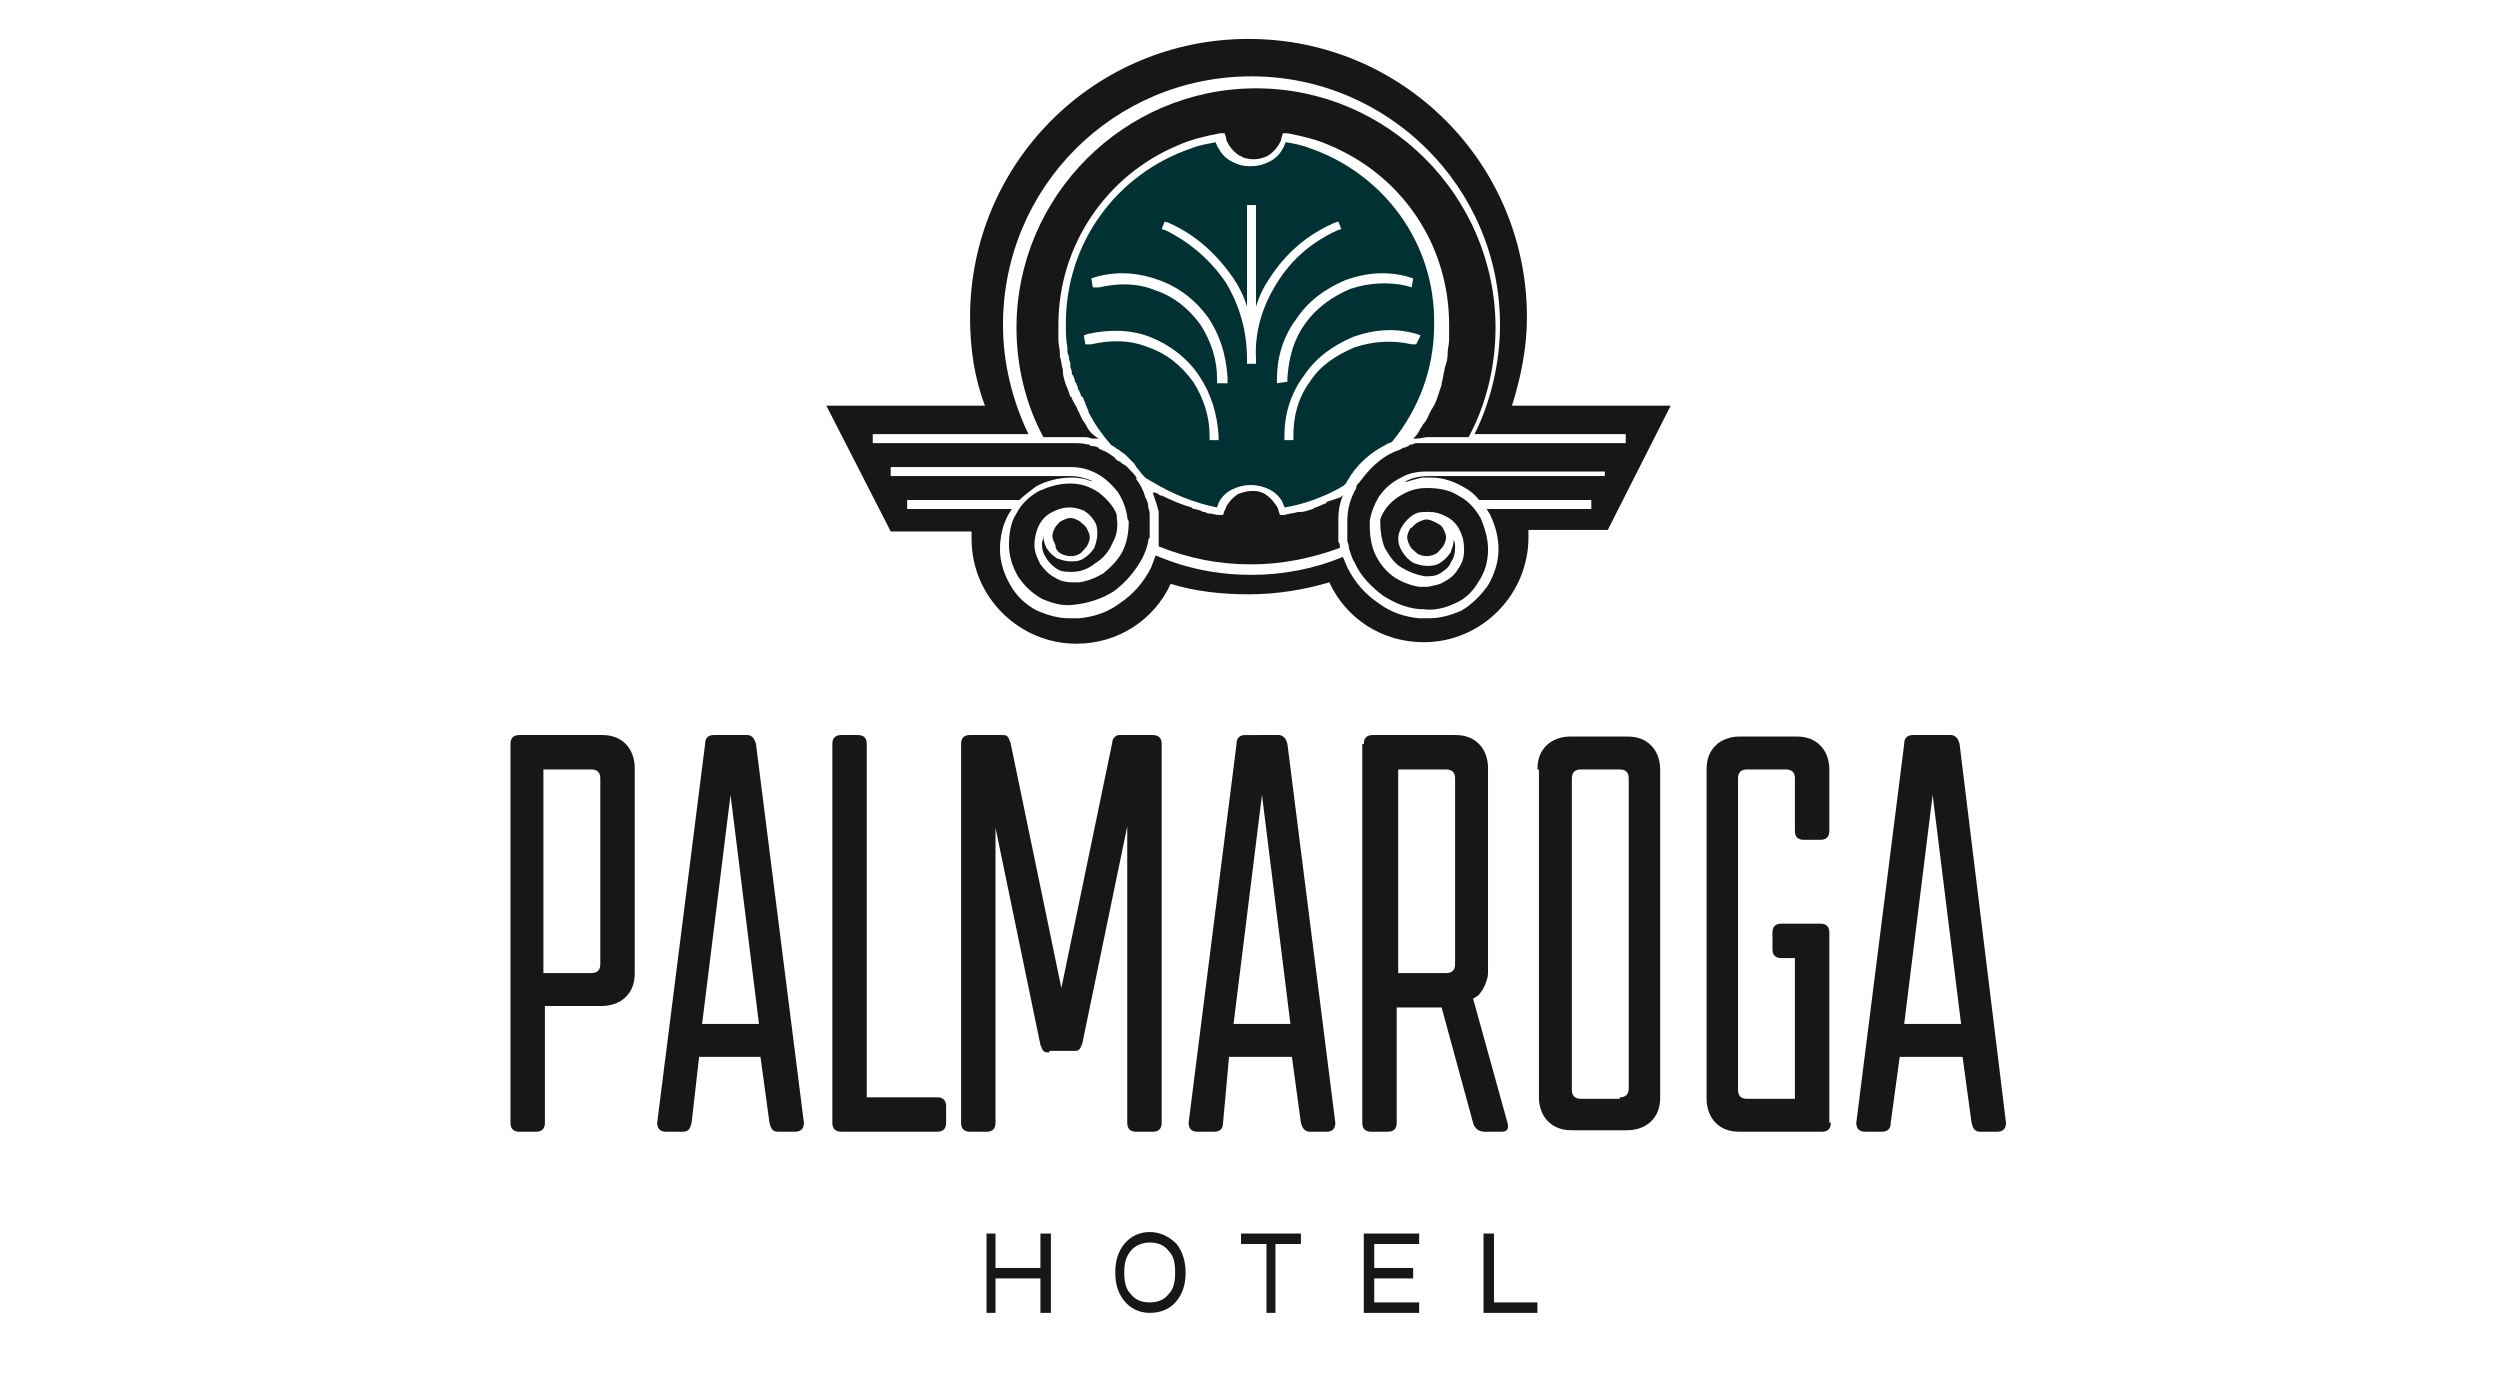
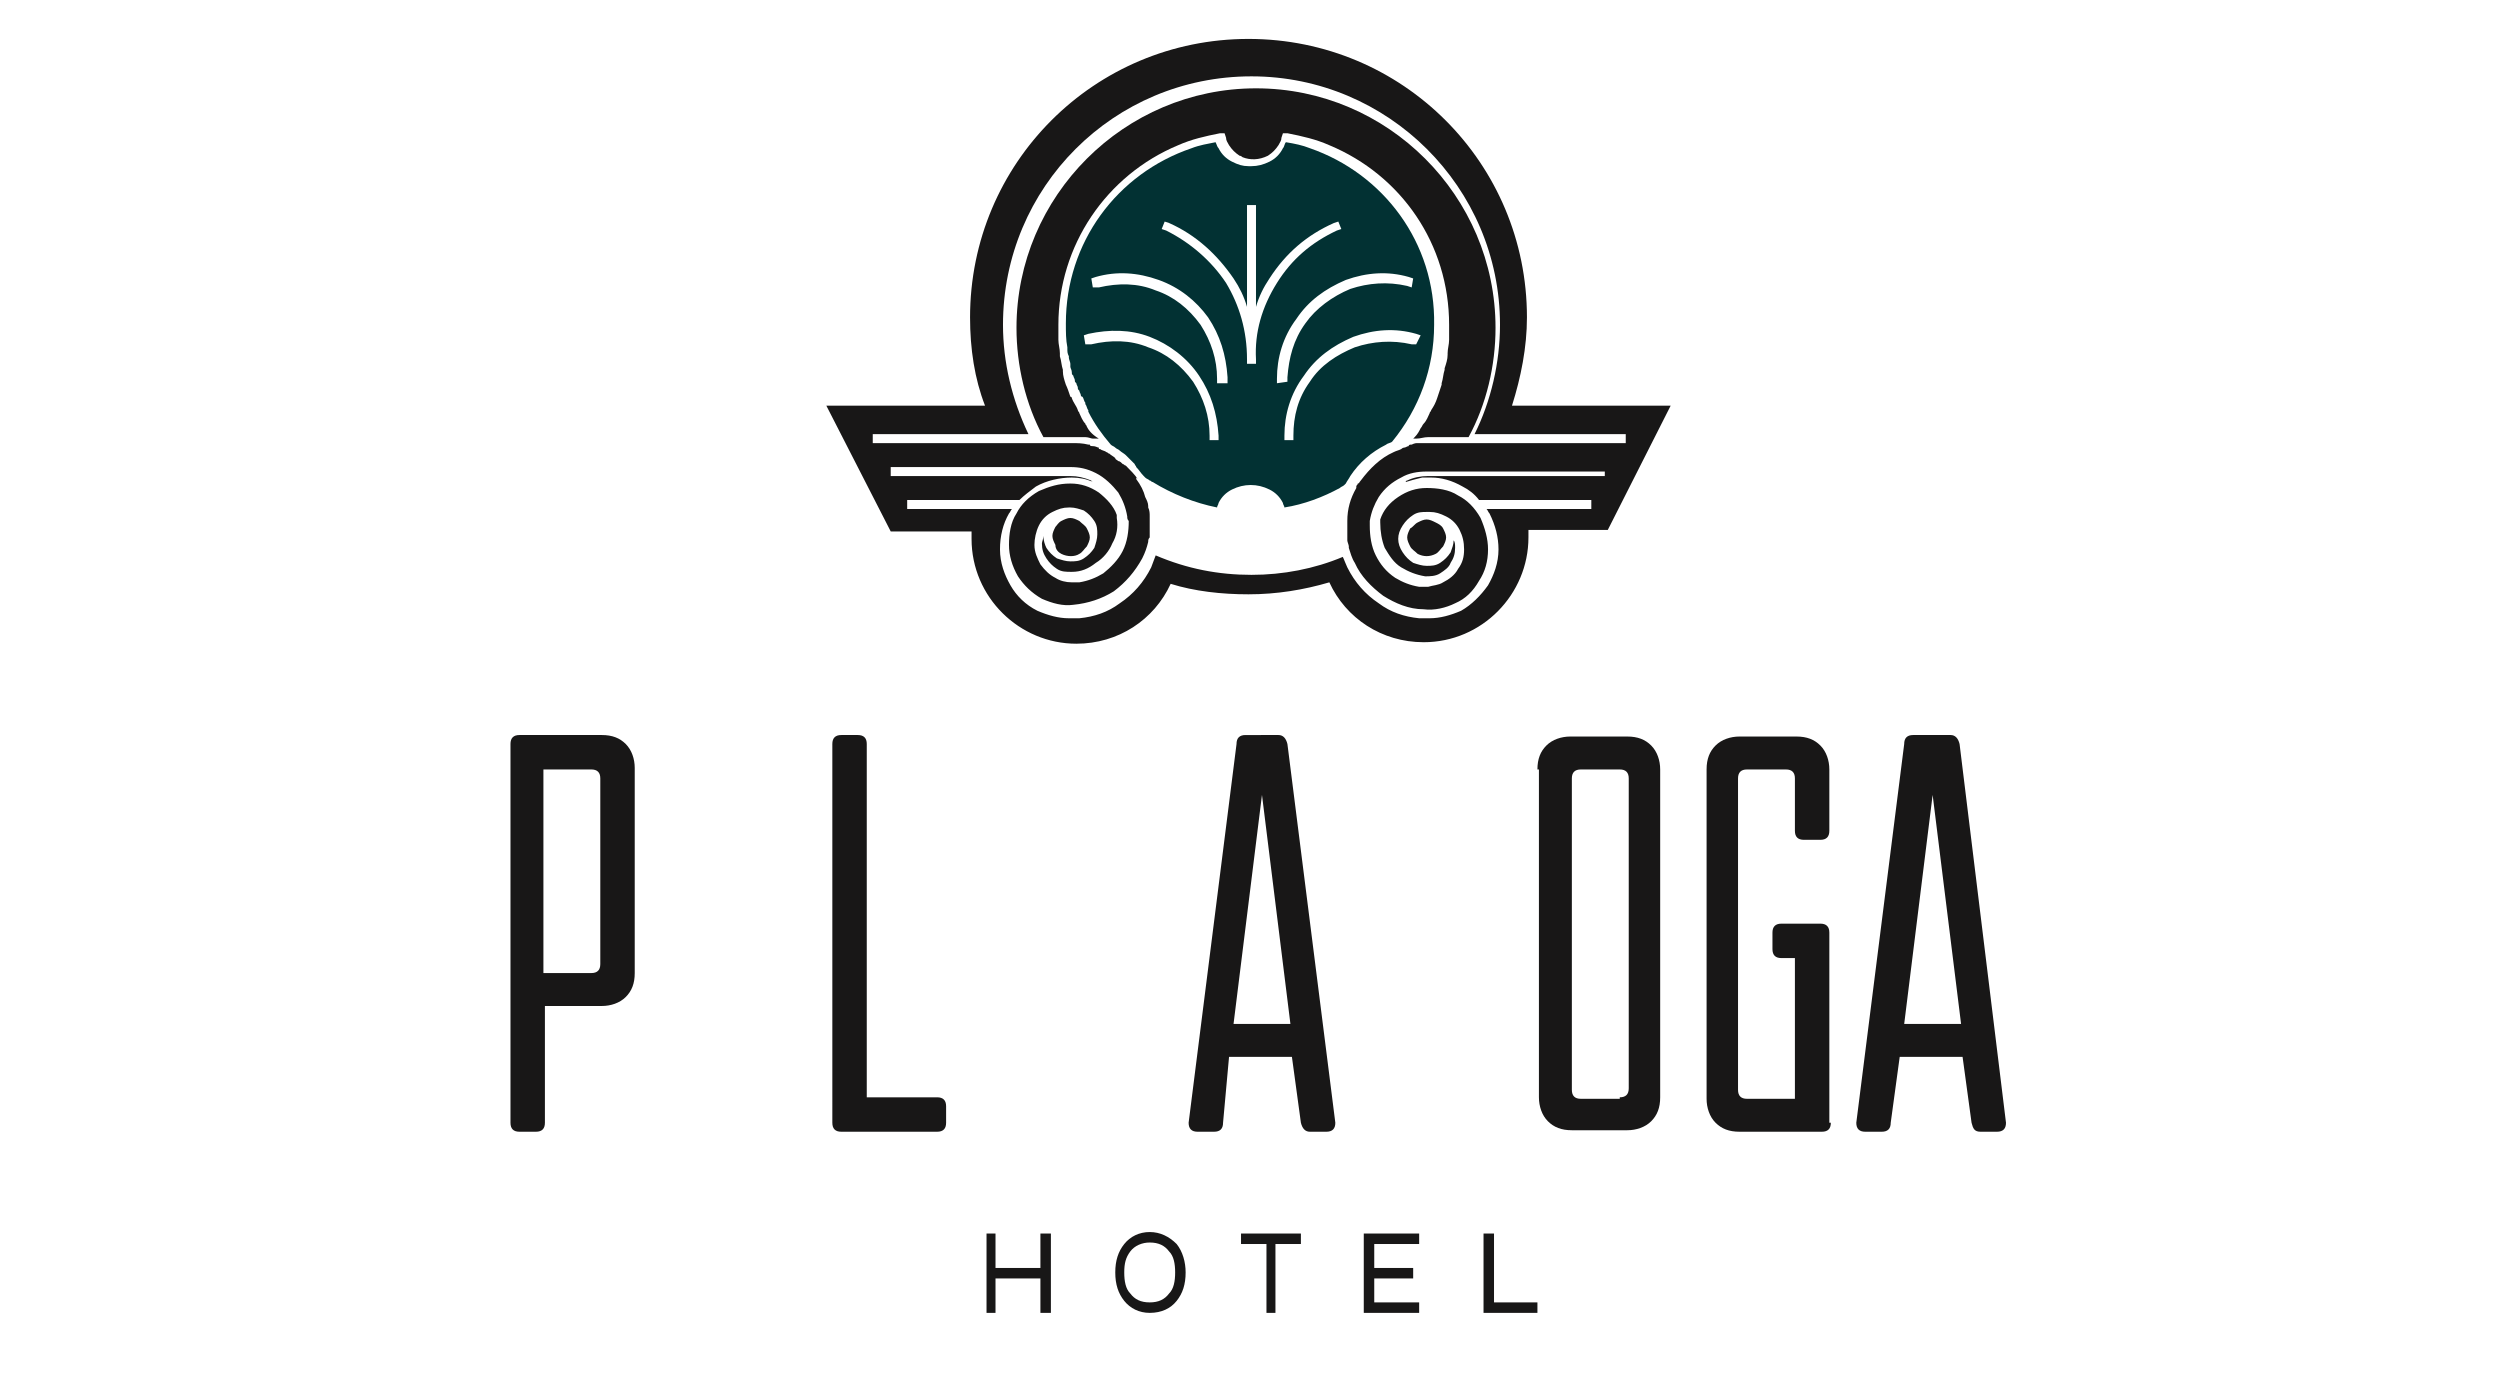
<svg xmlns="http://www.w3.org/2000/svg" version="1.1" id="Layer_1" x="0px" y="0px" viewBox="0 0 167 93" style="enable-background:new 0 0 167 93;" xml:space="preserve">
  <style type="text/css">
	.st0{fill:#181717;}
	.st1{fill:#023133;}
</style>
  <polygon class="st0" points="69.5,87.7 69.5,85.4 66.5,85.4 66.5,87.7 65.9,87.7 65.9,82.4 66.5,82.4 66.5,84.7 69.5,84.7   69.5,82.4 70.2,82.4 70.2,87.7 " />
  <path class="st0" d="M79.2,85c0,0.8-0.2,1.4-0.6,1.9c-0.4,0.5-1,0.8-1.8,0.8c-0.7,0-1.3-0.3-1.7-0.8c-0.4-0.5-0.6-1.1-0.6-1.9  c0-0.8,0.2-1.4,0.6-1.9c0.4-0.5,1-0.8,1.7-0.8c0.7,0,1.3,0.3,1.8,0.8C79,83.6,79.2,84.3,79.2,85 M78.5,85c0-0.6-0.1-1.1-0.4-1.4  c-0.3-0.4-0.7-0.6-1.3-0.6c-0.5,0-1,0.2-1.3,0.6c-0.3,0.4-0.4,0.8-0.4,1.4c0,0.6,0.1,1.1,0.4,1.4c0.3,0.4,0.7,0.6,1.3,0.6  c0.6,0,1-0.2,1.3-0.6C78.4,86.1,78.5,85.6,78.5,85" />
  <polygon class="st0" points="85.2,83.1 85.2,87.7 84.6,87.7 84.6,83.1 82.9,83.1 82.9,82.4 86.9,82.4 86.9,83.1 " />
  <polygon class="st0" points="91.1,87.7 91.1,82.4 94.8,82.4 94.8,83.1 91.8,83.1 91.8,84.7 94.4,84.7 94.4,85.4 91.8,85.4 91.8,87   94.8,87 94.8,87.7 " />
  <polygon class="st0" points="99.1,87.7 99.1,82.4 99.8,82.4 99.8,87 102.7,87 102.7,87.7 " />
  <path class="st0" d="M34.1,49.7c0-0.4,0.2-0.6,0.6-0.6h5.5c0.7,0,1.2,0.2,1.6,0.6c0.4,0.4,0.6,1,0.6,1.6V65c0,0.7-0.2,1.2-0.6,1.6  c-0.4,0.4-1,0.6-1.6,0.6h-3.8V75c0,0.4-0.2,0.6-0.6,0.6h-1.1c-0.4,0-0.6-0.2-0.6-0.6V49.7z M36.3,51.4V65h3.2c0.4,0,0.6-0.2,0.6-0.6  V52c0-0.4-0.2-0.6-0.6-0.6H36.3z" />
-   <path class="st0" d="M49.9,49.1c0.3,0,0.5,0.2,0.6,0.6L53.7,75c0,0.4-0.2,0.6-0.6,0.6H52c-0.4,0-0.5-0.2-0.6-0.6l-0.6-4.4h-4.1  L46.2,75c-0.1,0.4-0.2,0.6-0.6,0.6h-1.1c-0.4,0-0.6-0.2-0.6-0.6l3.2-25.3c0-0.4,0.2-0.6,0.6-0.6H49.9z M50.7,68.4l-1.9-15.3  l-1.9,15.3H50.7z" />
  <path class="st0" d="M55.6,49.7c0-0.4,0.2-0.6,0.6-0.6h1.1c0.4,0,0.6,0.2,0.6,0.6v23.6h4.7c0.4,0,0.6,0.2,0.6,0.6V75  c0,0.4-0.2,0.6-0.6,0.6h-6.4c-0.4,0-0.6-0.2-0.6-0.6V49.7z" />
-   <path class="st0" d="M70.1,70.3c-0.2,0-0.3,0-0.4-0.1c-0.1-0.1-0.1-0.2-0.2-0.4l-3-14.5V75c0,0.4-0.2,0.6-0.6,0.6h-1.1  c-0.4,0-0.6-0.2-0.6-0.6V49.7c0-0.4,0.2-0.6,0.6-0.6h2.1c0.2,0,0.3,0,0.4,0.1c0.1,0.1,0.1,0.2,0.2,0.4l3.4,16.4l3.4-16.4  c0-0.2,0.1-0.3,0.2-0.4c0.1-0.1,0.2-0.1,0.4-0.1h2.1c0.4,0,0.6,0.2,0.6,0.6V75c0,0.4-0.2,0.6-0.6,0.6h-1.1c-0.4,0-0.6-0.2-0.6-0.6  V55.2l-3,14.5c-0.1,0.2-0.1,0.3-0.2,0.4c-0.1,0.1-0.2,0.1-0.4,0.1H70.1z" />
  <path class="st0" d="M85.4,49.1c0.3,0,0.5,0.2,0.6,0.6L89.2,75c0,0.4-0.2,0.6-0.6,0.6h-1.1c-0.3,0-0.5-0.2-0.6-0.6l-0.6-4.4h-4.2  L81.7,75c0,0.4-0.2,0.6-0.6,0.6H80c-0.4,0-0.6-0.2-0.6-0.6l3.2-25.3c0-0.4,0.2-0.6,0.6-0.6H85.4z M86.2,68.4l-1.9-15.3l-1.9,15.3  H86.2z" />
-   <path class="st0" d="M91.1,49.7c0-0.4,0.2-0.6,0.6-0.6h5.5c0.7,0,1.2,0.2,1.6,0.6c0.4,0.4,0.6,1,0.6,1.6V65c0,0.3-0.1,0.5-0.2,0.8  c-0.1,0.2-0.2,0.4-0.3,0.5c-0.1,0.2-0.3,0.3-0.5,0.4l2.3,8.3c0.1,0.4,0,0.6-0.4,0.6h-1.1c-0.4,0-0.7-0.2-0.8-0.6l-2.1-7.7h-3V75  c0,0.4-0.2,0.6-0.6,0.6h-1.1c-0.4,0-0.6-0.2-0.6-0.6V49.7z M93.4,51.4V65h3.2c0.4,0,0.6-0.2,0.6-0.6V52c0-0.4-0.2-0.6-0.6-0.6H93.4z  " />
  <path class="st0" d="M102.7,51.4c0-0.7,0.2-1.2,0.6-1.6c0.4-0.4,1-0.6,1.6-0.6h3.8c0.7,0,1.2,0.2,1.6,0.6c0.4,0.4,0.6,1,0.6,1.6  v21.9c0,0.7-0.2,1.2-0.6,1.6s-1,0.6-1.6,0.6H105c-0.7,0-1.2-0.2-1.6-0.6c-0.4-0.4-0.6-1-0.6-1.6V51.4z M108.2,73.3  c0.4,0,0.6-0.2,0.6-0.6V52c0-0.4-0.2-0.6-0.6-0.6h-2.6c-0.4,0-0.6,0.2-0.6,0.6v20.8c0,0.4,0.2,0.6,0.6,0.6H108.2z" />
  <path class="st0" d="M122.3,75c0,0.4-0.2,0.6-0.6,0.6h-5.5c-0.7,0-1.2-0.2-1.6-0.6c-0.4-0.4-0.6-1-0.6-1.6V51.4  c0-0.7,0.2-1.2,0.6-1.6c0.4-0.4,1-0.6,1.6-0.6h3.8c0.7,0,1.2,0.2,1.6,0.6c0.4,0.4,0.6,1,0.6,1.6v4.1c0,0.4-0.2,0.6-0.6,0.6h-1.1  c-0.4,0-0.6-0.2-0.6-0.6V52c0-0.4-0.2-0.6-0.6-0.6h-2.6c-0.4,0-0.6,0.2-0.6,0.6v20.8c0,0.4,0.2,0.6,0.6,0.6h3.2v-9.4h-0.9  c-0.4,0-0.6-0.2-0.6-0.6v-1.1c0-0.4,0.2-0.6,0.6-0.6h2.6c0.4,0,0.6,0.2,0.6,0.6V75z" />
  <path class="st0" d="M130.3,49.1c0.3,0,0.5,0.2,0.6,0.6L134,75c0,0.4-0.2,0.6-0.6,0.6h-1.1c-0.4,0-0.5-0.2-0.6-0.6l-0.6-4.4h-4.2  l-0.6,4.4c0,0.4-0.2,0.6-0.6,0.6h-1.1c-0.4,0-0.6-0.2-0.6-0.6l3.2-25.3c0-0.4,0.2-0.6,0.6-0.6H130.3z M131,68.4l-1.9-15.3l-1.9,15.3  H131z" />
  <path class="st0" d="M70.9,37c0.4,0.2,0.9,0.2,1.2,0c0.2-0.1,0.3-0.3,0.5-0.5c0.1-0.2,0.2-0.4,0.2-0.6c0-0.2-0.1-0.4-0.2-0.6  c-0.1-0.2-0.3-0.3-0.5-0.5c-0.2-0.1-0.4-0.2-0.6-0.2h0c-0.2,0-0.4,0.1-0.6,0.2c-0.2,0.1-0.3,0.3-0.4,0.4c-0.1,0.2-0.2,0.4-0.2,0.6  c0,0.2,0.1,0.4,0.2,0.6C70.5,36.7,70.7,36.9,70.9,37" />
  <path class="st0" d="M111.6,27.1h-10.6c0.6-1.9,1-3.9,1-5.9c0-10.3-8.3-18.6-18.6-18.6c-10.3,0-18.6,8.3-18.6,18.6  c0,2.1,0.3,4.1,1,5.9H55.2l4.3,8.4h5.4c0,0.2,0,0.3,0,0.5c0,3.9,3.2,7,7,7c2.8,0,5.2-1.6,6.3-4c1.6,0.5,3.4,0.7,5.2,0.7  c1.9,0,3.7-0.3,5.4-0.8c1.1,2.4,3.5,4,6.3,4c3.9,0,7-3.2,7-7c0-0.2,0-0.3,0-0.5h5.3L111.6,27.1z M107.3,31.8H95.7  c-0.1,0-0.2,0-0.3,0c-0.5,0-1,0.1-1.4,0.3c-0.1,0-0.1,0.1-0.1,0.1c0.3-0.1,0.7-0.2,1.1-0.3v0l0.3,0l0.3,0v0c0.7,0,1.4,0.2,2.1,0.6  c0.4,0.2,0.8,0.5,1.1,0.9h7.5V34h-7c0.1,0.1,0.1,0.2,0.2,0.3c0.4,0.8,0.6,1.6,0.6,2.4c0,0.9-0.3,1.7-0.7,2.4  c-0.5,0.7-1.1,1.3-1.8,1.7c-0.7,0.3-1.4,0.5-2.1,0.5h-0.1v0l-0.3,0l-0.3,0v0c-1-0.1-1.9-0.4-2.7-1c-0.9-0.6-1.6-1.4-2.1-2.4  c-0.1-0.2-0.2-0.5-0.3-0.7c-1.9,0.8-4,1.2-6.1,1.2c-2.2,0-4.3-0.4-6.4-1.3c-0.1,0.3-0.2,0.5-0.3,0.8c-0.5,1-1.2,1.8-2.1,2.4  c-0.8,0.6-1.7,0.9-2.7,1v0l-0.3,0l-0.3,0v0h-0.1c-0.7,0-1.4-0.2-2.1-0.5c-0.8-0.4-1.4-1-1.8-1.7c-0.4-0.7-0.7-1.5-0.7-2.4  c0-0.9,0.2-1.7,0.6-2.4c0.1-0.1,0.1-0.2,0.2-0.3h-7v-0.6h7.5c0.3-0.3,0.7-0.6,1.1-0.9c0.7-0.4,1.6-0.6,2.4-0.6l0,0v0  c0.5,0,1,0.1,1.4,0.3c-0.1,0-0.1-0.1-0.1-0.1c-0.5-0.2-0.9-0.3-1.4-0.3c-0.1,0-0.2,0-0.3,0H71H59.5v-0.6h11.7c0.1,0,0.2,0,0.3,0  c0.6,0,1.1,0.1,1.7,0.4c0.6,0.3,1.1,0.8,1.5,1.3c0.3,0.5,0.5,1,0.6,1.6v0c0,0.1,0,0.2,0.1,0.3c0,0.7-0.1,1.4-0.4,2  c-0.3,0.6-0.8,1.1-1.3,1.5c-0.5,0.3-1,0.5-1.6,0.6v0l-0.3,0c-0.1,0-0.1,0-0.2,0c-0.4,0-0.8-0.1-1.1-0.3c-0.4-0.2-0.7-0.5-1-0.9  c-0.2-0.4-0.4-0.8-0.4-1.3c0-0.4,0.1-0.9,0.3-1.3c0.2-0.4,0.5-0.7,0.9-0.9c0.4-0.2,0.7-0.3,1.1-0.3c0,0,0.1,0,0.1,0h0  c0.3,0,0.6,0.1,0.9,0.2c0.3,0.2,0.5,0.4,0.7,0.7c0.2,0.3,0.2,0.6,0.2,0.9c0,0.3-0.1,0.6-0.2,0.9c-0.2,0.3-0.4,0.5-0.7,0.7  c-0.3,0.2-0.6,0.2-0.9,0.2c-0.3,0-0.6-0.1-0.9-0.2c-0.3-0.2-0.5-0.4-0.7-0.7c-0.1-0.2-0.2-0.5-0.2-0.8c0,0.2-0.1,0.4-0.1,0.5  c0,0.4,0.1,0.7,0.3,1c0.2,0.3,0.4,0.5,0.7,0.7c0.3,0.2,0.6,0.2,1,0.2c0.6,0,1.1-0.2,1.6-0.6c0.5-0.3,0.9-0.8,1.1-1.3  c0.3-0.5,0.4-1.1,0.3-1.7c0-0.1,0-0.1,0-0.2c-0.2-0.6-0.7-1.1-1.2-1.5c-0.6-0.4-1.2-0.6-1.9-0.6c-0.8,0-1.4,0.2-2.1,0.5  c-0.7,0.4-1.2,0.9-1.5,1.5c-0.4,0.6-0.5,1.4-0.5,2.1c0,0.7,0.2,1.4,0.6,2.1c0.4,0.6,0.9,1.1,1.6,1.5c0.7,0.3,1.4,0.5,2.1,0.4  c1-0.1,1.9-0.4,2.7-0.9c0.8-0.6,1.4-1.3,1.9-2.2c0.2-0.4,0.3-0.7,0.4-1.1c0-0.1,0-0.2,0.1-0.3c0-0.1,0-0.1,0-0.2c0-0.1,0-0.2,0-0.2  c0-0.1,0-0.1,0-0.2c0-0.1,0-0.2,0-0.2c0-0.1,0-0.1,0-0.2c0-0.1,0-0.3,0-0.4c0-0.2,0-0.4-0.1-0.6c0,0,0,0,0-0.1  c0-0.2-0.1-0.4-0.2-0.6c0,0,0,0,0,0c-0.1-0.4-0.3-0.8-0.6-1.2l0-0.1L76,32c-0.2-0.3-0.5-0.6-0.8-0.9C75.1,31.1,75.1,31,75,31  c-0.1-0.1-0.2-0.2-0.3-0.2c-0.1-0.1-0.2-0.1-0.2-0.2c-0.1-0.1-0.3-0.2-0.4-0.3c-0.1,0-0.1-0.1-0.2-0.1l0,0l0,0c0,0,0,0,0,0  c-0.1-0.1-0.3-0.1-0.4-0.2c-0.1,0-0.1,0-0.1-0.1c-0.1,0-0.2-0.1-0.4-0.1c-0.1,0-0.2,0-0.2-0.1c0,0-0.1,0-0.1,0  c-0.4-0.1-0.7-0.1-1.1-0.1H69H58.3V29h10.4c-1.1-2.3-1.7-4.8-1.7-7.3c0-9.2,7.4-16.6,16.6-16.6c9.1,0,16.6,7.4,16.6,16.6  c0,2.5-0.6,5.1-1.7,7.3h10.1v0.6H98.2h-2.7c-0.2,0-0.4,0-0.6,0c-0.1,0-0.1,0-0.2,0c-0.1,0-0.2,0-0.4,0.1c-0.1,0-0.2,0-0.2,0.1  c-0.1,0-0.2,0.1-0.3,0.1c-0.1,0-0.2,0.1-0.2,0.1c-0.2,0.1-0.3,0.1-0.5,0.2c-0.9,0.4-1.6,1.1-2.2,1.9c-0.1,0.1-0.1,0.2-0.2,0.2  c0,0.1-0.1,0.1-0.1,0.2c0,0,0,0.1,0,0.1c-0.4,0.7-0.6,1.4-0.6,2.2c0,0.2,0,0.3,0,0.5c0,0,0,0.1,0,0.1c0,0.1,0,0.2,0,0.3  c0,0,0,0.1,0,0.1c0,0.1,0,0.2,0,0.3c0,0.1,0.1,0.3,0.1,0.4c0,0,0,0.1,0,0.1c0.1,0.3,0.2,0.7,0.4,1c0.4,0.9,1.1,1.6,1.9,2.2  c0.8,0.5,1.7,0.9,2.7,0.9c0.7,0.1,1.5-0.1,2.1-0.4c0.7-0.3,1.2-0.8,1.6-1.5c0.4-0.6,0.6-1.3,0.6-2.1c0-0.7-0.2-1.4-0.5-2.1  c-0.4-0.7-0.9-1.2-1.5-1.5c-0.6-0.4-1.4-0.5-2.1-0.5c-0.7,0-1.3,0.2-1.9,0.6c-0.6,0.4-1,0.9-1.2,1.5c0,0.1,0,0.1,0,0.2  c0,0.6,0.1,1.2,0.3,1.7c0.3,0.5,0.6,1,1.1,1.3c0.5,0.3,1,0.5,1.6,0.6c0.3,0,0.7,0,1-0.2c0.3-0.2,0.6-0.4,0.7-0.7  c0.2-0.3,0.3-0.6,0.3-1c0-0.2,0-0.4-0.1-0.5c0,0.3-0.1,0.5-0.2,0.8c-0.2,0.3-0.4,0.5-0.7,0.7c-0.3,0.2-0.6,0.2-0.9,0.2  c-0.3,0-0.6-0.1-0.9-0.2c-0.3-0.2-0.5-0.4-0.7-0.7c-0.2-0.3-0.3-0.6-0.3-0.9c0-0.3,0.1-0.6,0.3-0.9c0.2-0.3,0.4-0.5,0.7-0.7  c0.3-0.2,0.6-0.2,0.9-0.2l0,0h0c0.1,0,0.1,0,0.2,0c0.4,0,0.7,0.1,1.1,0.3c0.4,0.2,0.7,0.5,0.9,0.9c0.2,0.4,0.3,0.8,0.3,1.3  c0,0.5-0.1,0.9-0.4,1.3c-0.2,0.4-0.6,0.7-1,0.9c-0.3,0.2-0.7,0.2-1,0.3v0v0c0,0-0.1,0-0.1,0c-0.1,0-0.1,0-0.2,0l-0.3,0v0  c-0.6-0.1-1.1-0.3-1.6-0.6c-0.6-0.4-1-0.9-1.3-1.5c-0.3-0.6-0.4-1.3-0.4-2c0-0.1,0-0.2,0-0.3l0,0c0,0,0,0,0,0  c0.1-0.6,0.3-1.1,0.6-1.6c0.4-0.6,0.9-1,1.5-1.3c0.5-0.3,1.1-0.4,1.7-0.4c0.1,0,0.2,0,0.3,0h0.1h11.5V31.8z" />
  <path class="st0" d="M95.9,34.9c-0.2-0.1-0.4-0.2-0.6-0.2h0c-0.2,0-0.4,0.1-0.6,0.2c-0.2,0.1-0.3,0.3-0.5,0.4  c-0.1,0.2-0.2,0.4-0.2,0.6c0,0.2,0.1,0.4,0.2,0.6c0.1,0.2,0.3,0.3,0.5,0.5c0.4,0.2,0.8,0.2,1.2,0c0.2-0.1,0.3-0.3,0.5-0.5  c0.1-0.2,0.2-0.4,0.2-0.6c0-0.2-0.1-0.4-0.2-0.6C96.3,35.1,96.1,35,95.9,34.9" />
  <path class="st0" d="M72.6,28.5c0-0.1-0.1-0.1-0.1-0.2c-0.2-0.2-0.3-0.5-0.4-0.7c0-0.1-0.1-0.1-0.1-0.2c-0.1-0.3-0.3-0.5-0.4-0.8  c0,0,0-0.1-0.1-0.1c-0.1-0.3-0.2-0.6-0.3-0.8c0,0,0,0,0,0c-0.1-0.3-0.2-0.6-0.2-0.9c0,0,0-0.1,0-0.1c-0.1-0.3-0.1-0.6-0.2-0.9  c0-0.1,0-0.1,0-0.2c0-0.3-0.1-0.6-0.1-0.9c0,0,0-0.1,0-0.1c0-0.3,0-0.6,0-0.9v0c0-5.3,3.2-10,8-12c0.9-0.4,1.8-0.6,2.8-0.8l0.3,0  l0.1,0.3c0,0.2,0.1,0.3,0.2,0.5c0.2,0.3,0.4,0.5,0.7,0.7c0.1,0,0.2,0.1,0.2,0.1c0.5,0.2,1.1,0.2,1.7-0.1c0.3-0.2,0.5-0.4,0.7-0.7  c0.1-0.2,0.2-0.3,0.2-0.5l0.1-0.3l0.3,0c1,0.2,1.9,0.4,2.8,0.8c4.8,2,8,6.6,8,12v0c0,0.3,0,0.6,0,0.9c0,0,0,0.1,0,0.1  c0,0.3-0.1,0.6-0.1,0.9c0,0,0,0.1,0,0.1c0,0.3-0.1,0.6-0.2,0.9c0,0,0,0.1,0,0.1c-0.1,0.3-0.1,0.6-0.2,0.9c0,0,0,0,0,0.1  c-0.1,0.3-0.2,0.6-0.3,0.9c0,0,0,0,0,0c-0.1,0.3-0.2,0.5-0.4,0.8c0,0.1-0.1,0.1-0.1,0.2c-0.1,0.2-0.2,0.5-0.4,0.7  c-0.1,0.1-0.1,0.2-0.2,0.3c-0.1,0.2-0.2,0.4-0.4,0.6c0,0-0.1,0.1-0.1,0.1c0.1,0,0.1,0,0.2,0c0.3,0,0.5-0.1,0.8-0.1  c0.1,0,0.2,0,0.3,0h0h2.4c1.2-2.2,1.8-4.8,1.8-7.3c0-8.8-7.2-16-16-16c-8.8,0-16,7.2-16,16c0,2.5,0.6,5.1,1.8,7.3h2h0c0,0,0,0,0.1,0  c0.2,0,0.3,0,0.5,0c0.1,0,0.1,0,0.2,0c0.2,0,0.4,0.1,0.5,0.1c0.1,0,0.1,0,0.2,0c0.1,0,0.1,0,0.2,0c0,0,0,0,0,0  C72.9,29,72.7,28.7,72.6,28.5" />
-   <path class="st0" d="M88.7,33.5c0,0-0.1,0-0.1,0.1c-0.2,0.1-0.5,0.2-0.7,0.3c-0.1,0-0.1,0-0.2,0.1c-0.3,0.1-0.6,0.2-0.8,0.2  c-0.1,0-0.1,0-0.2,0c-0.3,0.1-0.6,0.1-0.9,0.2l-0.3,0l-0.1-0.3c0-0.1-0.1-0.3-0.2-0.4c-0.2-0.3-0.4-0.5-0.7-0.7  c-0.2-0.1-0.4-0.2-0.7-0.2c-0.1,0-0.2,0-0.2,0c-0.3,0-0.6,0.1-0.9,0.2c-0.3,0.2-0.5,0.4-0.7,0.7c-0.1,0.1-0.1,0.3-0.2,0.4l-0.1,0.3  l-0.3,0c-0.2,0-0.4-0.1-0.6-0.1c-0.1,0-0.2,0-0.3-0.1c-0.1,0-0.2,0-0.3-0.1c-0.1,0-0.3-0.1-0.4-0.1c-0.1,0-0.1,0-0.2-0.1  c-0.7-0.2-1.4-0.5-2-0.8c0,0-0.1,0-0.1,0c-0.1-0.1-0.3-0.2-0.4-0.2c0,0,0,0-0.1,0c0.1,0.3,0.2,0.6,0.3,0.9c0,0,0,0,0,0  c0,0.1,0.1,0.3,0.1,0.4c0,0,0,0,0,0.1c0,0.1,0,0.3,0,0.5c0,0.1,0,0.3,0,0.4c0,0,0,0.1,0,0.1c0,0.1,0,0.2,0,0.3c0,0,0,0.1,0,0.1  c0,0.1,0,0.2,0,0.3c0,0,0,0.1,0,0.1c0,0.1,0,0.2,0,0.3c0,0,0,0,0,0.1c2,0.8,4,1.2,6.2,1.2c2,0,4-0.4,5.9-1.1c0,0,0-0.1,0-0.1  c0-0.1,0-0.2-0.1-0.3c0,0,0-0.1,0-0.1c0-0.1,0-0.2,0-0.4c0,0,0-0.1,0-0.1c0-0.1,0-0.2,0-0.4v-0.1c0-0.2,0-0.3,0-0.4  c0-0.6,0.1-1.1,0.3-1.6c0,0-0.1,0-0.1,0.1C89.3,33.3,89,33.4,88.7,33.5" />
  <path class="st1" d="M87.5,9.9c-0.5-0.2-1-0.3-1.6-0.4c-0.1,0.1-0.1,0.3-0.2,0.4c-0.2,0.4-0.5,0.7-0.9,0.9c-0.4,0.2-0.8,0.3-1.2,0.3  c0,0-0.1,0-0.2,0c-0.4,0-0.7-0.1-1.1-0.3c-0.4-0.2-0.7-0.5-0.9-0.9c-0.1-0.1-0.1-0.2-0.2-0.4c-0.5,0.1-1.1,0.2-1.6,0.4  c-5,1.7-8.4,6.3-8.4,11.7c0,0.6,0,1.1,0.1,1.6c0,0,0,0,0,0.1c0,0.2,0,0.3,0.1,0.5c0,0.1,0,0.1,0,0.1c0,0.1,0.1,0.3,0.1,0.4  c0,0.1,0,0.1,0,0.2c0,0.1,0.1,0.2,0.1,0.4c0,0.1,0,0.1,0.1,0.2c0,0.1,0.1,0.2,0.1,0.3c0,0.1,0,0.1,0.1,0.2c0,0.1,0.1,0.2,0.1,0.3  c0,0.1,0,0.1,0.1,0.2c0,0.1,0.1,0.2,0.1,0.3c0,0,0,0.1,0.1,0.1c0.1,0.1,0.1,0.3,0.2,0.4c0,0,0,0.1,0,0.1c0.1,0.1,0.1,0.3,0.2,0.4  c0,0,0,0,0,0.1c0.4,0.8,0.9,1.5,1.5,2.2c0.1,0.1,0.2,0.1,0.3,0.2c0.1,0.1,0.2,0.1,0.3,0.2c0.1,0.1,0.3,0.2,0.4,0.3  c0.1,0.1,0.1,0.1,0.2,0.2c0.1,0.1,0.3,0.3,0.4,0.4c0,0.1,0.1,0.1,0.1,0.2c0.2,0.2,0.3,0.4,0.5,0.6l0.1,0.1c0.1,0.1,0.2,0.1,0.3,0.2  c0.1,0,0.1,0.1,0.2,0.1c1.3,0.8,2.8,1.4,4.3,1.7c0-0.1,0.1-0.2,0.1-0.3c0.2-0.4,0.5-0.7,0.9-0.9c0.8-0.4,1.7-0.4,2.5,0  c0.4,0.2,0.7,0.5,0.9,0.9c0,0.1,0.1,0.2,0.1,0.3c1.3-0.2,2.6-0.7,3.7-1.3c0,0,0,0,0,0c0.1-0.1,0.2-0.1,0.3-0.2c0,0,0.1-0.1,0.1-0.1  c0.1-0.2,0.2-0.3,0.3-0.5c0.6-0.9,1.4-1.6,2.4-2.1c0.1-0.1,0.3-0.1,0.4-0.2c1.8-2.2,2.8-4.9,2.8-7.8C95.9,16.2,92.4,11.6,87.5,9.9   M80.8,29.4v-0.3c0-1.3-0.4-2.5-1.1-3.6c-0.8-1.1-1.8-1.9-3-2.3c-1.2-0.5-2.5-0.5-3.8-0.2L72.5,23l-0.1-0.6l0.3-0.1  c1.4-0.3,2.8-0.3,4.1,0.2c1.3,0.5,2.5,1.4,3.3,2.6c0.8,1.2,1.2,2.5,1.3,4l0,0.3L80.8,29.4z M81.9,25.6h-0.6v-0.3  c0-1.3-0.4-2.5-1.1-3.6c-0.8-1.1-1.8-1.9-3-2.3c-1.2-0.5-2.5-0.5-3.8-0.2L73,19.2l-0.1-0.6l0.3-0.1c1.4-0.4,2.8-0.3,4.2,0.2  c1.4,0.5,2.5,1.4,3.3,2.5c0.8,1.2,1.2,2.5,1.3,4V25.6z M83.9,24.3L83.9,24.3L83.9,24.3L83.9,24.3L83.9,24.3l-0.2,0l-0.4,0v0h0v0h0  l0-0.3c0-1.9-0.5-3.6-1.4-5.1c-1-1.5-2.4-2.7-4-3.5l-0.3-0.1l0.2-0.5l0.3,0.1c1.8,0.8,3.2,2.1,4.3,3.7c0.4,0.6,0.7,1.2,0.9,1.9v-6.8  h0.6v6.8c0.2-0.7,0.5-1.3,0.9-1.9c1.1-1.7,2.5-2.9,4.3-3.7l0.3-0.1l0.2,0.5l-0.3,0.1c-1.7,0.8-3,1.9-4,3.5c-1,1.6-1.5,3.3-1.4,5.1  L83.9,24.3z M85.3,25.6v-0.3c0-1.4,0.4-2.8,1.3-4c0.8-1.2,1.9-2,3.3-2.6c1.4-0.5,2.8-0.6,4.2-0.2l0.3,0.1l-0.1,0.6l-0.3-0.1  c-1.3-0.3-2.6-0.2-3.8,0.2c-1.2,0.5-2.3,1.3-3,2.3c-0.8,1.1-1.1,2.3-1.2,3.6v0.3L85.3,25.6z M94.3,23c-1.3-0.3-2.6-0.2-3.8,0.2  c-1.2,0.5-2.3,1.2-3,2.3c-0.8,1.1-1.1,2.3-1.1,3.6v0.3l-0.6,0l0-0.3c0-1.4,0.4-2.8,1.3-4c0.8-1.2,1.9-2,3.3-2.6  c1.4-0.5,2.8-0.6,4.2-0.2l0.3,0.1L94.6,23L94.3,23z" />
</svg>